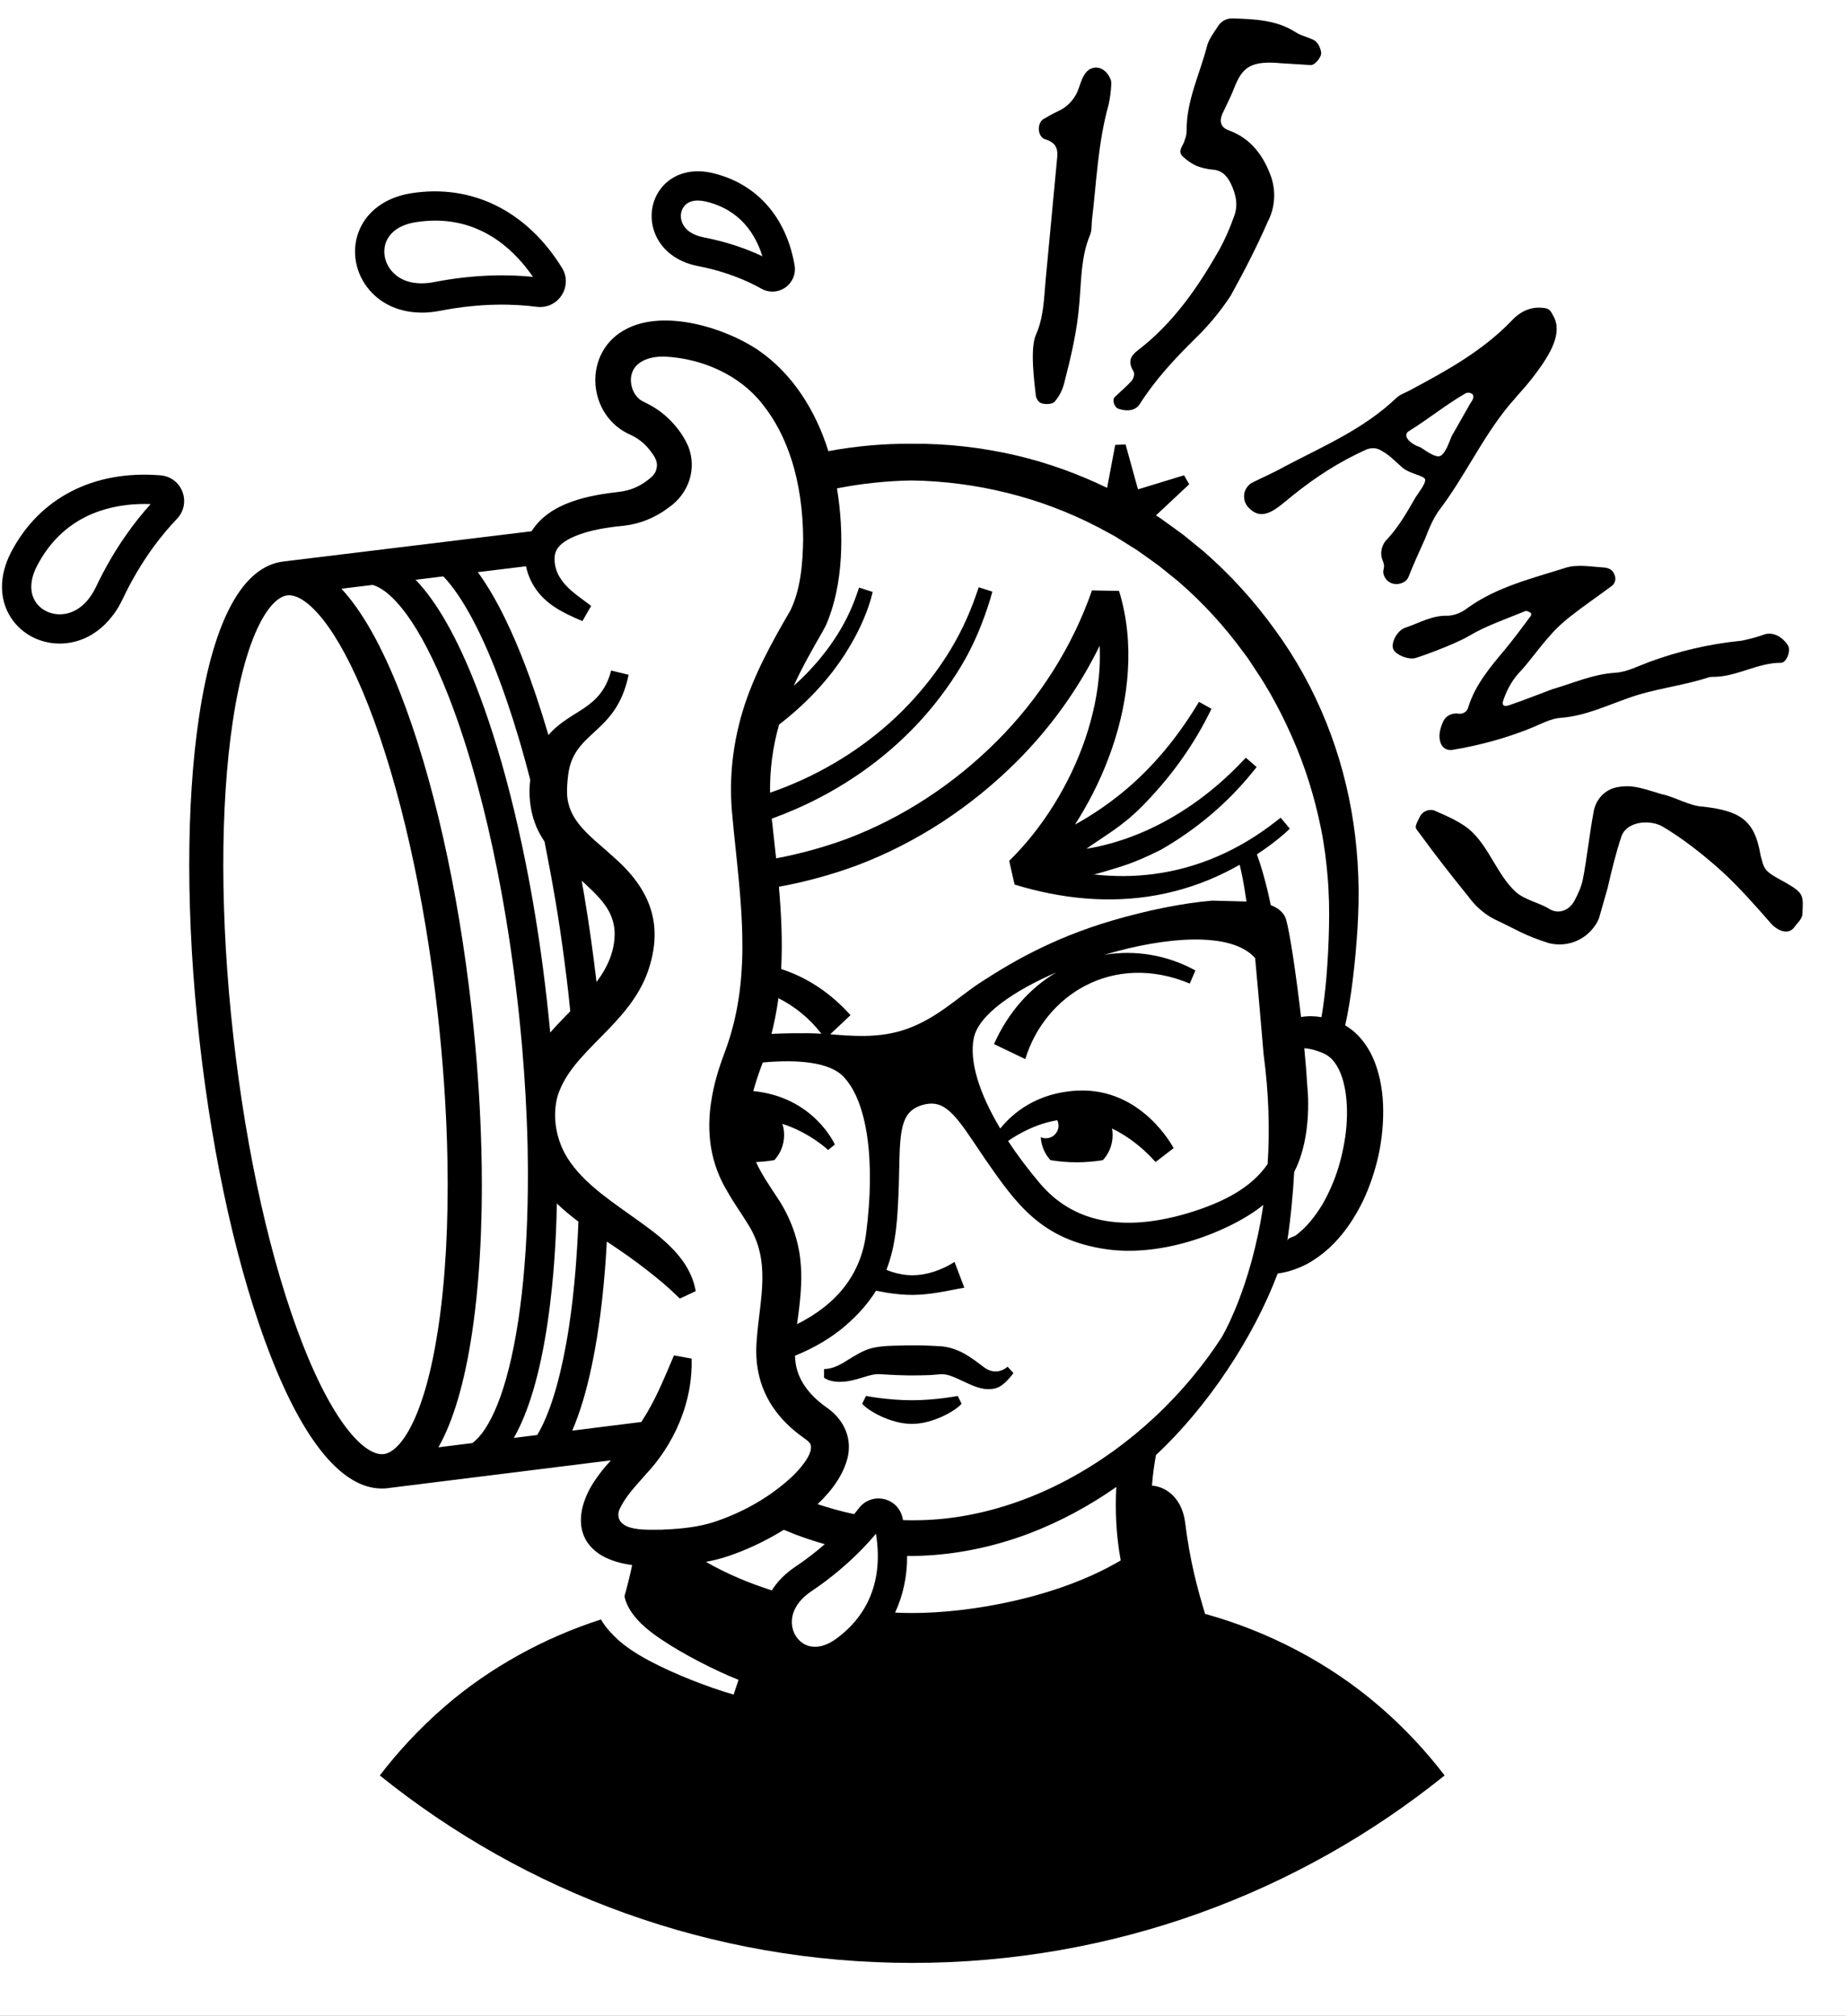
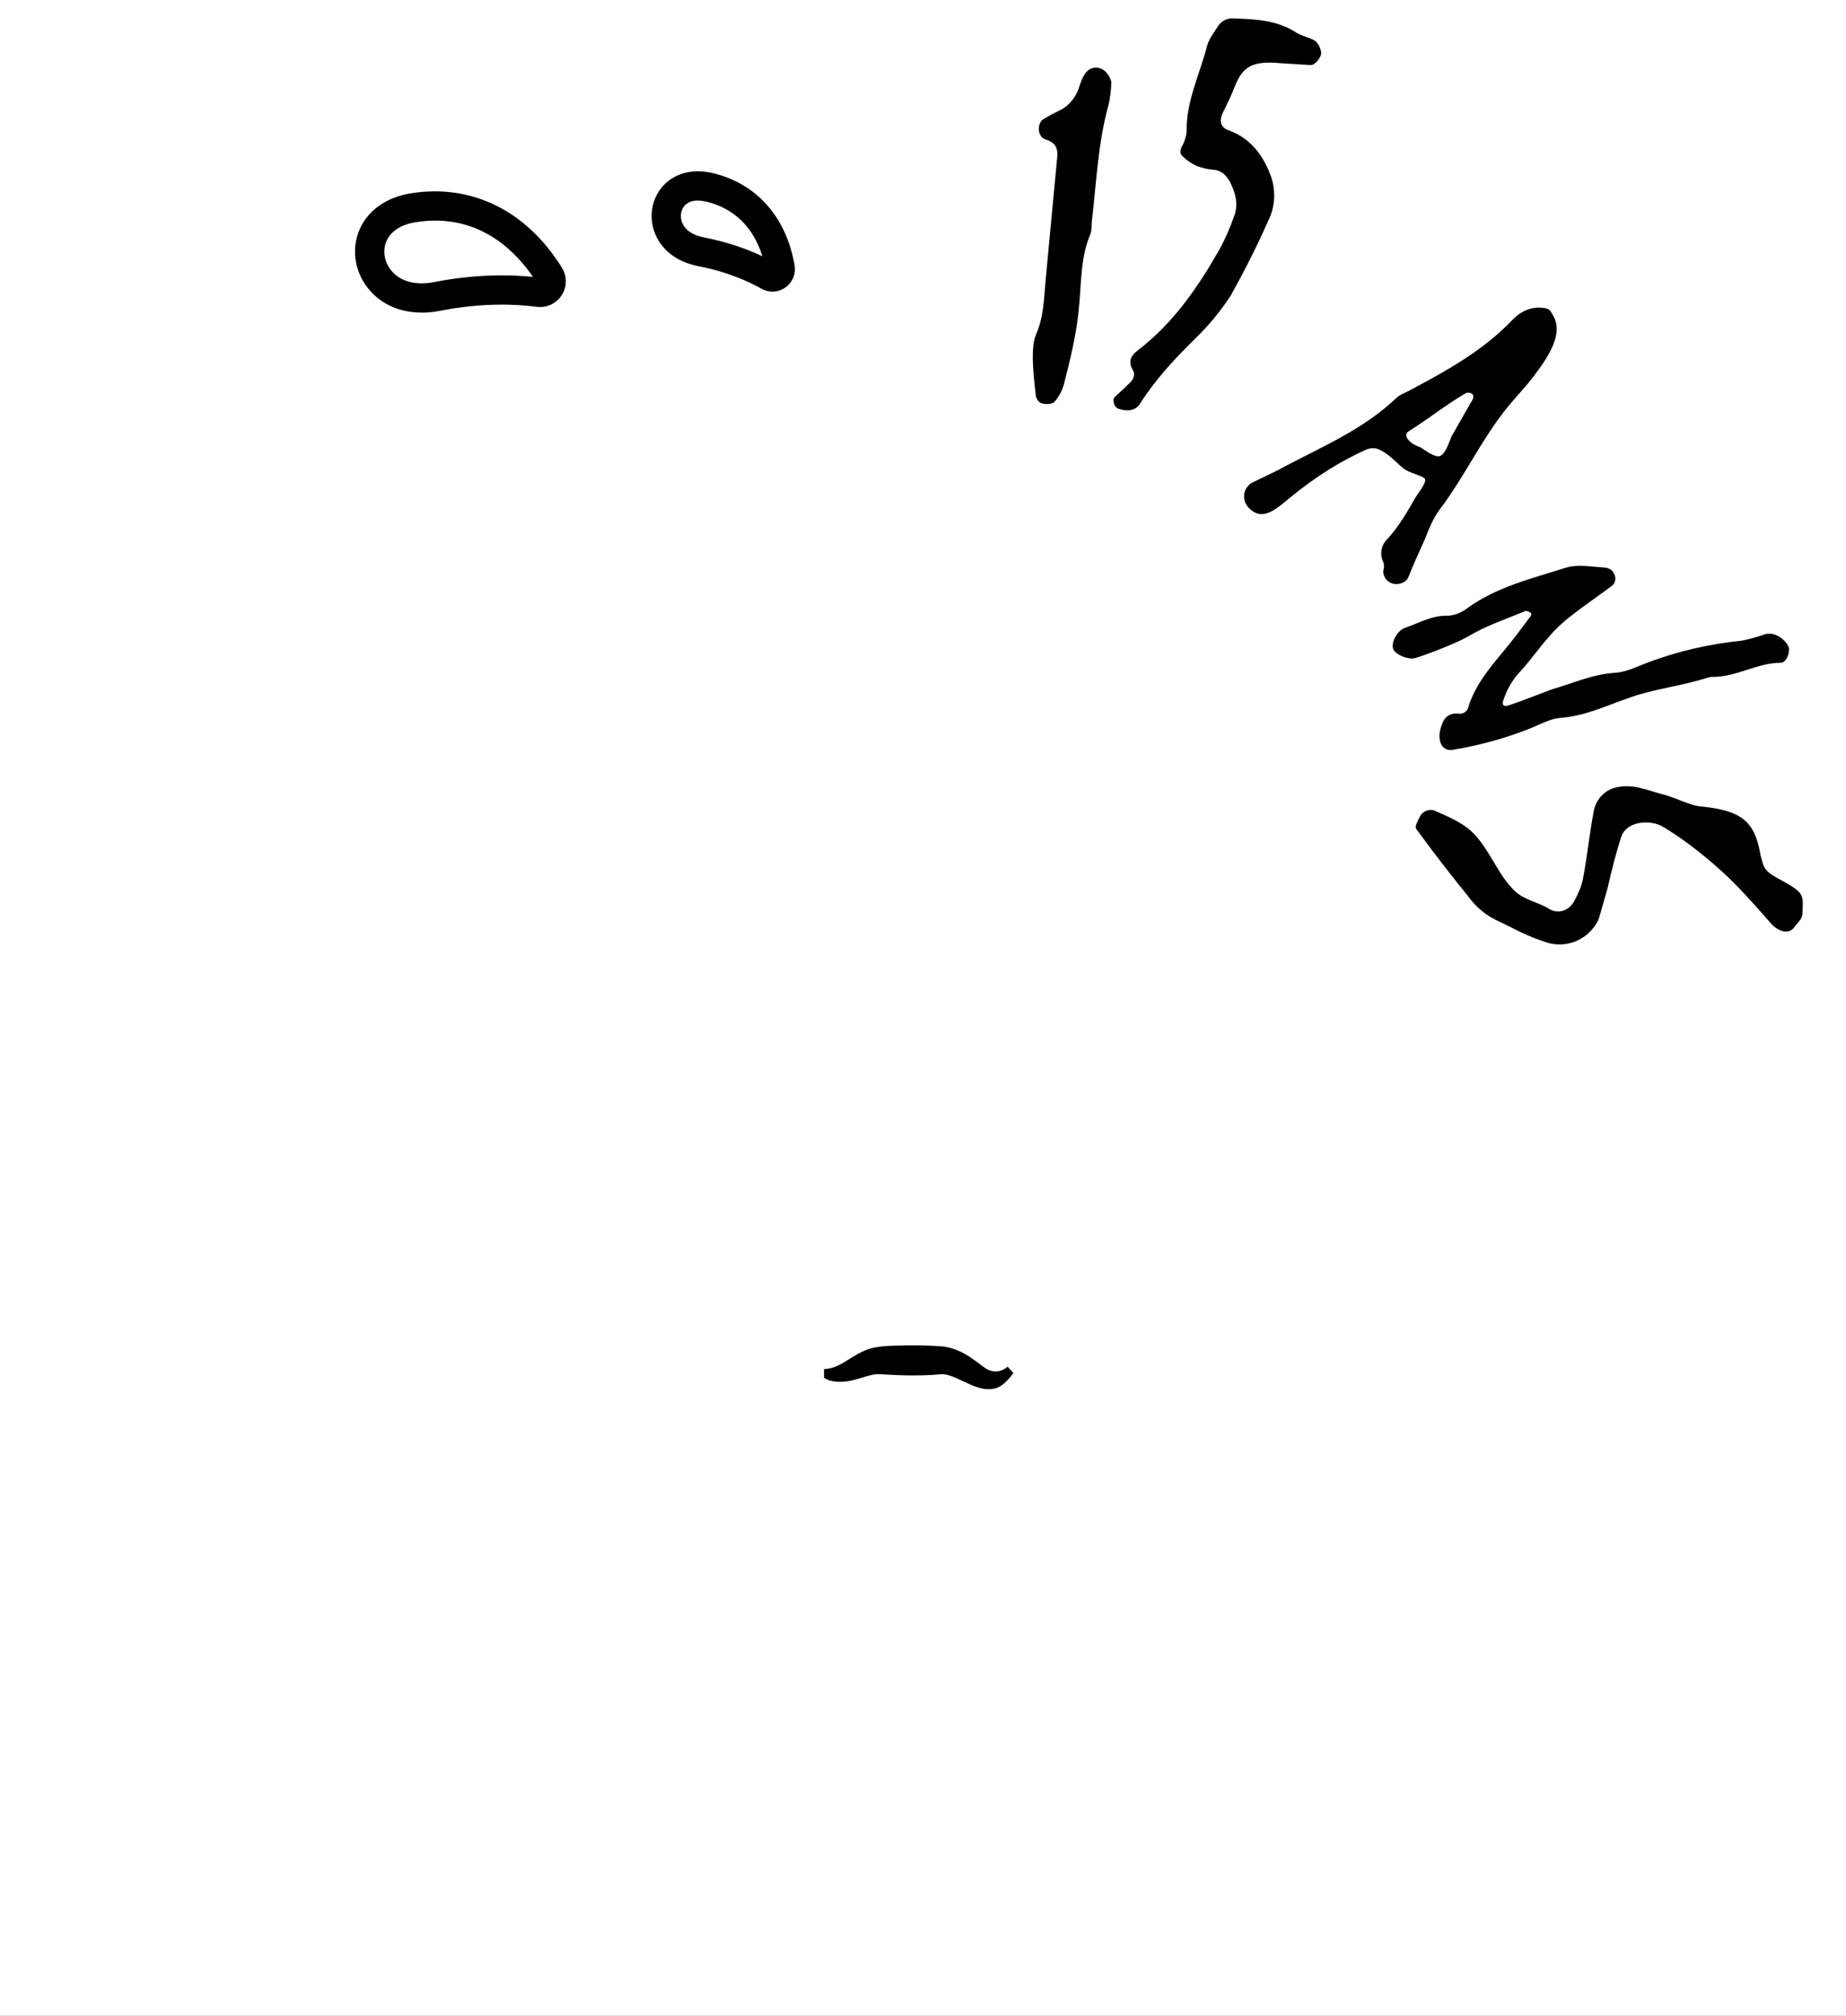
<svg xmlns="http://www.w3.org/2000/svg" width="675" height="737" viewBox="0 0 675 737" fill="none">
  <rect x="0" y="0" width="675" height="737" fill="#808080" stroke="none" />
  <g clip-path="url(#clip0_1265_62)">
    <rect width="675" height="737" fill="white" />
    <path d="M320.6 502.45C321.6 502.38 322.19 502.49 323.79 502.56L327.93 502.77C330.7 502.89 333.45 502.93 336.22 502.87C337.61 502.86 338.98 502.79 340.36 502.75L344.09 502.45C346.36 502.45 347.84 503.06 350.13 504.08C351.27 504.59 352.47 505.17 353.82 505.78C355.16 506.4 356.62 507.06 358.41 507.51C359.31 507.73 360.26 507.92 361.31 507.92C362.36 507.92 363.44 507.8 364.45 507.46C367.53 506.43 370.56 502.02 370.56 502.02L368.43 499.69C368.43 499.69 365.98 502.22 362.23 501.17C360.61 500.73 359.07 499.31 358 498.55C356.95 497.77 355.79 496.91 354.51 496.08C353.22 495.26 351.8 494.41 350.19 493.75C348.58 493.08 346.8 492.56 344.93 492.32C344.46 492.26 343.99 492.23 343.52 492.2L342.44 492.15L340.35 492.04C338.97 491.99 337.57 491.92 336.18 491.91C333.41 491.86 330.63 491.9 327.85 492.01C327.85 492.01 322.34 491.97 318.62 492.95C316.85 493.42 315.28 494.17 313.95 494.9C312.6 495.62 311.47 496.37 310.38 497C305.27 500.39 303.06 500.46 301.31 500.57V503.72C301.31 503.72 304.75 506.75 313.32 504.26C314.8 503.85 316.18 503.42 317.38 503.05C318.59 502.71 319.65 502.5 320.59 502.43" fill="black" />
-     <path d="M351.59 513.231L350.21 510.391C350.21 510.391 342.3 511.961 333.43 511.961C324.56 511.961 316.66 510.391 316.66 510.391L315.27 513.231C317.04 515.511 325.41 520.611 333.43 520.611C341.45 520.611 349.83 515.501 351.59 513.231Z" fill="black" />
-     <path d="M504.19 623.701C485.89 607.941 463.51 596.371 440.64 590.081C437.82 580.651 435.15 571.121 433.33 556.521C432.46 549.491 428.01 543.82 421.22 543.16C421.56 538.9 422.1 535.15 422.7 531.98C441.77 514.22 458.51 488.721 467.18 465.641C468.5 465.461 469.81 465.19 471.1 464.85C474.29 463.94 477.39 462.611 480.14 460.831C485.7 457.321 490.11 452.561 493.59 447.431C495.32 444.861 496.87 442.181 498.22 439.431C499.55 436.661 500.69 433.841 501.66 430.961C502.64 428.091 503.45 425.161 504.11 422.191C504.74 419.221 505.19 416.211 505.47 413.161C506 407.071 505.94 400.831 504.53 394.491C503.83 391.321 502.78 388.121 501.17 385.001C499.52 381.901 497.27 378.831 494.15 376.431C493.43 375.881 492.66 375.361 491.87 374.891C492.43 372.421 492.9 369.971 493.31 367.521C493.84 364.391 494.28 361.271 494.66 358.131C495.43 351.881 495.99 345.631 496.38 339.341C496.76 333.071 496.92 326.671 496.66 320.281C496.42 313.891 495.86 307.511 494.92 301.171C491.22 275.821 481.48 251.101 466.2 230.261C458.67 219.791 449.92 210.161 440.19 201.671L432.68 195.541C430.11 193.601 427.44 191.761 424.83 189.871L423.84 189.161L422.81 188.521L422.69 188.441L432.99 178.791L434.85 177.061L432.95 173.781L430.52 174.521L416.11 178.921L412.25 164.951L411.57 162.511L407.78 162.671L407.31 165.161L404.82 178.371C394.3 173.281 383.25 169.281 371.88 166.581C359.29 163.631 346.37 162.131 333.48 162.251C323.24 162.161 312.98 163.081 302.9 164.951C298.31 150.311 289.94 136.671 277.1 127.911C264.92 119.771 243.14 113.121 229.29 120.151C212.78 128.291 214.36 152.281 230.97 159.171C233.68 160.541 235.78 162.231 237.64 164.631C238.93 166.341 240.49 168.301 240.18 170.611C239.98 172.471 239.2 173.611 237.72 174.841L236.69 175.661C233.78 177.921 230.27 179.371 226.63 179.801C215.29 181.081 201.02 183.671 194.37 194.241L103.71 205.291C88.81 207.001 78.13 226.551 72.82 261.811C67.95 294.081 68 336.151 72.93 380.271C77.86 424.391 87.12 465.431 98.99 495.831C111.38 527.591 125.4 544.241 139.62 544.241C140.3 544.241 140.99 544.201 141.67 544.131C141.89 544.101 142.11 544.08 142.32 544.04L142.51 544.011L223.36 533.941C223.05 534.291 222.73 534.671 222.4 535.051L222.34 535.121C220.84 536.751 219.46 538.521 218.2 540.321C211.75 549.161 208.68 561.821 219.88 568.651C223.28 570.651 227.19 571.69 231.15 572.22C230.29 576.34 229.34 580.061 228.34 583.621C228.36 583.791 228.4 583.961 228.45 584.121C228.89 586.031 229.8 587.871 231.06 589.681C232.33 591.471 233.9 593.231 235.76 594.831C236.2 595.251 236.7 595.621 237.18 596.011C237.67 596.391 238.13 596.811 238.65 597.171C239.66 597.941 240.72 598.68 241.8 599.41C246.13 602.31 250.78 604.981 255.52 607.451C260.27 609.911 265.13 612.241 270.05 614.201L268.25 619.581C262.85 618.031 257.64 616.15 252.47 614.1C247.3 612.03 242.21 609.761 237.18 607.091C235.93 606.411 234.67 605.711 233.43 604.951C232.8 604.591 232.19 604.151 231.56 603.761C230.94 603.351 230.3 602.971 229.71 602.501C227.25 600.781 224.89 598.701 222.74 596.251C221.65 595.001 220.63 593.611 219.73 592.121C199.21 598.721 179.4 609.501 162.89 623.711C153.01 632.221 145.1 641.031 138.88 649.151C192.15 692.031 259.86 717.691 333.56 717.691C407.26 717.691 474.97 692.041 528.23 649.151C522.02 641.031 514.1 632.211 504.22 623.711M463.51 425.601C457.97 433.671 448.44 439.421 433.75 443.741C410.23 450.591 392.2 446.841 380.2 432.611C375.78 427.371 371.9 422.191 368.6 417.181C372.52 414.461 378.91 410.851 386.59 409.591C386.87 410.191 387.05 410.851 387.05 411.561C387.05 414.121 384.98 416.181 382.43 416.181C381.77 416.181 381.14 416.031 380.56 415.781C380.75 419.021 382.05 421.951 384.1 424.181C387.23 424.691 390.42 424.961 393.68 424.961C396.94 424.961 400.14 424.691 403.26 424.191C405.48 421.791 406.84 418.571 406.84 415.011C406.84 414.191 406.76 413.391 406.63 412.611C416.27 417.251 422.52 424.881 422.52 424.881L429.14 419.791C429.14 419.791 417.71 397.581 393.93 398.761C378.99 399.511 370.21 407.091 365.75 412.611C357.89 399.491 354.38 387.801 356.08 379.531C357.83 370.941 370.94 362.171 386.26 355.521C386.27 355.511 386.29 355.501 386.31 355.491C376.92 361.021 368.81 369.781 363.46 381.741L374.9 387.231C381.98 364.001 406.78 347.861 435.05 359.611L437.11 354.821C426.72 349.121 415 347.231 403.8 349.111C404.16 349.001 404.54 348.891 404.91 348.781C425.31 342.831 449.93 340.191 458.94 350.281C460.24 364.041 462.04 385.451 462.04 385.451C464.03 400.211 464.3 413.641 463.52 425.601M292.82 462.591C292.28 453.801 289.05 444.981 284.1 437.701C281.31 433.431 278.45 429.311 276.45 424.881C278.72 424.771 280.95 424.531 283.14 424.181C285.35 421.781 286.72 418.551 286.71 414.991C286.71 413.571 286.49 412.201 286.09 410.911C296.07 414.101 302.82 420.461 302.82 420.461L305.27 418.471C305.27 418.471 297.6 401.081 275.45 398.931C276.25 395.941 277.26 392.941 278.36 389.931C278.55 389.441 278.72 388.961 278.91 388.471C291.9 387.261 303.32 388.421 308.31 393.541C317.07 402.531 320.21 424.111 316.66 451.251C314.76 465.691 306.29 476.731 291.44 484.151C291.82 481.291 292.25 478.391 292.53 475.371C292.94 471.311 293.16 467.011 292.83 462.611M282.1 378.011C283.1 374.081 283.89 370.101 284.47 366.111L284.63 364.961C290.72 368.001 296.11 372.451 300.35 377.961C298.67 377.851 297.03 377.781 295.44 377.771C291.6 377.751 287.15 377.771 282.12 378.011M303.55 378.181L310.99 371.161C303.46 362.751 294.7 357.211 285.63 354.301C286.18 344.281 285.68 334.211 284.81 324.221C294.46 322.451 303.96 319.871 313.21 316.471C335.28 308.151 355.2 294.971 371.81 278.401C384.12 266.111 394.43 251.761 402.1 236.101C402.22 238.931 402.21 241.761 402.04 244.611C401.49 253.281 399.63 261.941 396.78 270.271C393.92 278.611 390.07 286.631 385.41 294.141C380.75 301.631 375.27 308.641 369.01 314.751L370.99 323.421C379.37 325.981 388.02 327.771 396.79 328.491C405.55 329.211 414.45 328.861 423.09 327.271C431.74 325.691 440.14 322.881 447.96 319.011C449.77 318.121 451.55 317.171 453.3 316.181C454.18 319.781 454.85 323.471 455.4 327.181C455.51 327.931 455.64 328.761 455.78 329.621L443.26 329.291C432.33 330.211 419.4 332.861 406.88 336.521C383.9 343.251 368.51 352.731 358.42 359.281C350.11 364.661 341.75 373.271 329.39 376.921C320.26 379.571 311.5 378.781 303.56 378.161M491.63 397.271C492.11 399.571 492.37 402.001 492.49 404.471C492.6 406.941 492.52 409.461 492.31 411.981C492.1 414.501 491.73 417.031 491.22 419.531C490.74 422.041 490.12 424.531 489.37 426.961C488.63 429.401 487.74 431.791 486.7 434.101C485.69 436.411 484.57 438.671 483.28 440.791C480.69 445.011 477.59 448.841 473.87 451.641C472.86 452.411 470.89 452.461 470.7 453.701C471.99 445.241 472.78 436.631 473.23 428.481C480.16 415.121 478.03 397.281 478.03 397.281C477.8 393.131 477.42 388.331 476.92 383.281C478.19 383.331 479.6 383.611 481.11 384.071C481.61 384.231 482.11 384.411 482.63 384.601C482.88 384.681 483.14 384.791 483.4 384.901L483.79 385.061C483.93 385.111 484.04 385.161 484.12 385.211C484.86 385.541 485.54 385.981 486.18 386.511C488.77 388.591 490.7 392.691 491.62 397.281M302.07 228.481C308.43 213.831 308.71 194.711 306.04 178.561C315.04 176.791 324.22 175.821 333.43 175.671C357.11 176.051 380.57 181.851 401.51 192.751L405.4 194.851L407.35 195.901C408 196.251 408.61 196.681 409.23 197.051L412.98 199.411C414.22 200.211 415.51 200.911 416.69 201.811C419.09 203.531 421.53 205.191 423.89 206.961L430.78 212.521C439.72 220.241 447.77 229.001 454.72 238.561L456.05 240.341C456.49 240.921 456.87 241.561 457.29 242.171L459.73 245.891C461.4 248.331 462.9 250.881 464.4 253.431C467.33 258.561 469.99 263.861 472.37 269.291C477.2 280.101 480.73 291.521 483.08 303.201C484.26 309.041 484.99 314.971 485.49 320.921C485.58 322.411 485.75 323.901 485.78 325.391L485.96 329.881C486.03 332.871 486.01 335.901 485.96 338.931C485.83 345.001 485.52 351.091 485.02 357.141C484.59 362.121 484.04 367.091 483.2 371.891C480.87 371.501 478.32 371.391 475.73 371.851C473.92 356.161 471.6 340.731 470.26 336.181C469.56 333.811 467.6 332.091 464.66 330.931C464.3 329.151 463.9 327.401 463.49 325.631C462.41 321.191 461.19 316.761 459.6 312.381C463.14 310.051 466.54 307.511 469.72 304.771L471.62 302.981L468.28 298.961L466.22 300.571C459.72 305.631 452.67 309.891 445.2 313.111C437.74 316.351 429.86 318.531 421.86 319.571C414.59 320.531 407.24 320.531 399.97 319.721C401.03 319.491 402.09 319.211 403.17 318.881C410.35 316.691 414.15 315.861 424.51 310.681C437.36 303.321 448.77 293.691 457.89 282.441L459.5 280.461L455.55 277.041L453.79 278.871C444.18 288.921 432.88 297.281 420.53 303.041C414.36 305.921 407.93 308.131 401.39 309.551C400.02 309.851 398.64 310.101 397.26 310.331C404.21 305.361 410.23 302.271 417.67 294.741C427.45 284.831 435.68 273.661 441.81 261.501L442.98 259.161L438.43 256.621L437.12 258.721C430.16 269.951 421.76 280.161 411.88 288.531C406.95 292.711 401.68 296.451 396.16 299.731C395.14 300.341 394.1 300.901 393.06 301.471C393.45 300.861 393.86 300.261 394.24 299.641C399.3 291.471 403.48 282.761 406.61 273.651C409.74 264.541 411.82 255.001 412.42 245.261C413.03 235.531 412.13 225.561 409.18 216.051L399.29 215.871C392.08 236.591 379.99 255.531 364.43 271.061C348.9 286.591 330.06 299.031 309.58 306.731C301.23 309.801 292.58 312.181 283.79 313.831C283.53 311.471 283.28 309.121 283.02 306.781L282.4 301.061C282.32 300.491 282.25 299.911 282.18 299.341C285.21 298.231 288.21 297.031 291.16 295.741C307.67 288.511 322.78 278.101 335.13 265.041C341.29 258.501 346.76 251.321 351.4 243.631C356.04 235.951 359.43 227.661 362.08 219.081L362.85 216.311L357.88 214.711L356.96 217.381C354.2 225.401 350.5 233.101 345.89 240.221C341.29 247.351 335.9 253.961 329.92 259.951C317.88 271.911 303.38 281.251 287.71 287.541C285.69 288.361 283.63 289.121 281.57 289.841C281.47 281.421 282.55 273.061 284.88 264.921C289.52 261.351 293.9 257.431 297.94 253.171C300.26 250.751 302.4 248.181 304.47 245.561C306.48 242.881 308.43 240.151 310.14 237.271C313.65 231.551 316.56 225.401 318.46 218.951L319.1 216.441L314.13 214.831L313.26 217.341C311.24 223.201 308.43 228.801 304.94 233.961C303.24 236.561 301.31 239.021 299.33 241.431C297.29 243.781 295.19 246.091 292.94 248.251C292.04 249.111 291.13 249.961 290.21 250.781C293.25 244.091 297.03 237.431 300.79 230.901C301.16 230.281 301.67 229.201 302.06 228.491M162.09 210.731C169.18 218.091 176.73 232.321 183.62 251.411C184.21 253.011 184.78 254.631 185.34 256.291C186.85 260.691 188.31 265.281 189.72 270.021C189.92 270.721 190.13 271.421 190.33 272.131L190.6 273.041C191.62 276.561 192.63 280.281 193.62 284.091L193.7 284.401C193.75 284.631 193.82 284.841 193.87 285.061V285.081C193.24 290.451 193.79 295.971 195.54 300.771C196.27 302.861 197.29 304.841 198.48 306.731C198.51 306.811 198.57 306.881 198.62 306.951C198.78 307.211 198.94 307.471 199.12 307.721L201.04 317.781C201.28 319.051 201.52 320.321 201.75 321.581C202.21 324.131 202.66 326.671 203.08 329.191C204.32 336.521 205.44 344.041 206.42 351.651C206.95 355.621 207.44 359.621 207.89 363.641C208.08 365.321 208.33 367.781 208.52 369.751C207.54 370.741 206.57 371.731 205.6 372.741C204.11 374.291 202.62 375.881 201.19 377.521C200.83 373.711 200.44 369.871 200.01 366.031C199.55 361.991 199.07 357.991 198.55 354.011C196.82 340.791 194.7 327.931 192.24 315.641C188.85 298.671 184.83 282.761 180.28 268.501C178.29 262.231 176.19 256.291 174.01 250.701C167.05 232.891 159.61 219.891 151.96 211.971L162.08 210.741L162.09 210.731ZM218.12 359.041C216.86 348.311 215.37 337.681 213.64 327.411C213.34 325.621 213.01 323.821 212.69 322.011C212.74 322.051 212.78 322.091 212.82 322.121C212.84 322.171 212.85 322.241 212.85 322.301C212.93 322.311 213 322.341 213.08 322.351C213.5 322.741 213.92 323.111 214.32 323.481C220.22 329.041 224.38 333.451 224.75 340.791C224.89 347.381 222.37 353.331 218.28 358.831C218.23 358.901 218.17 358.961 218.12 359.031M140.27 531.66H140.15C134 532.28 122.61 522.051 110.59 491.251C99.1 461.841 90.12 421.921 85.31 378.851C80.49 335.781 80.43 294.861 85.13 263.651C90.07 230.811 98.99 218.361 105.11 217.671H105.2C105.37 217.661 105.53 217.641 105.7 217.641C111.96 217.641 123.05 228.131 134.76 258.091C140.5 272.801 145.62 290.141 149.9 309.171C154.18 328.211 157.64 348.961 160.04 370.491C160.99 379.041 161.76 387.501 162.34 395.811C163.03 405.641 163.46 415.281 163.62 424.611C164.02 447.181 162.89 467.991 160.22 485.701C155.29 518.471 146.4 530.94 140.28 531.66M172.81 527.611L160.31 529.171C165.71 519.641 169.85 505.671 172.58 487.551C174.27 476.311 175.37 463.871 175.87 450.571C176.08 444.941 176.19 439.151 176.19 433.231C176.19 428.881 176.14 424.441 176.01 419.951C175.83 413.281 175.54 406.461 175.11 399.551C174.64 391.901 174 384.131 173.21 376.271C172.98 373.891 172.72 371.491 172.46 369.091C167.53 324.971 158.27 283.931 146.39 253.531C139.62 236.181 132.36 223.331 124.84 215.251L136.24 213.861C143.13 215.791 153.32 227.181 164.02 254.561C167.85 264.371 171.41 275.351 174.61 287.221C177.21 296.781 179.57 306.911 181.68 317.471C184.84 333.231 187.43 349.961 189.36 367.181C189.52 368.661 189.68 370.131 189.84 371.591C190.24 375.501 190.62 379.381 190.95 383.241C191.2 386.211 191.43 389.181 191.64 392.111C192.04 397.761 192.36 403.361 192.58 408.871C192.66 410.621 192.72 412.361 192.78 414.091C192.78 414.131 192.79 414.171 192.78 414.221C192.81 415.781 192.85 417.391 192.92 419.041V419.301C192.97 421.461 193 423.601 193.01 425.731C193.02 426.941 193.03 428.131 193.03 429.321C193.03 436.801 192.88 444.061 192.54 451.051C192.34 455.241 192.08 459.321 191.74 463.301C191.19 470.071 190.46 476.541 189.54 482.621C185.47 509.611 178.79 523.061 172.8 527.581M208.16 484.441C207.8 486.811 207.43 489.101 207.02 491.301C204.36 506.061 200.74 517.491 196.45 524.671L187.88 525.741C193.26 516.331 197.4 502.401 200.13 484.251C200.79 479.861 201.36 475.301 201.84 470.571C202.47 464.401 202.94 457.96 203.25 451.29C203.43 447.6 203.55 443.841 203.63 440.031C204.88 441.231 206.16 442.381 207.45 443.451C207.57 443.551 207.68 443.651 207.8 443.741C209.03 444.761 210.25 445.731 211.5 446.661C211.37 449.931 211.22 452.961 211.04 455.881C210.92 457.941 210.78 459.981 210.62 461.991C210.54 463.121 210.45 464.25 210.35 465.35C210.12 468.05 209.87 470.681 209.58 473.241C209.51 473.911 209.44 474.561 209.36 475.241L209.33 475.561C208.97 478.611 208.58 481.581 208.15 484.441H208.16ZM241.36 559.29C238.58 559.33 235.93 559.381 233.37 559.081C223.45 557.931 226.58 551.761 226.58 551.761C228.84 546.871 232.47 543.331 236.08 539.131C238.53 536.531 240.76 533.711 242.74 530.741C244.98 527.371 246.91 523.791 248.45 520.061C250.83 514.341 252.34 508.281 252.78 502.091C252.91 500.321 252.95 498.531 252.9 496.741L246.44 495.571C245.64 497.431 244.86 499.281 244.08 501.131C242.61 504.581 241.11 507.98 239.44 511.29C238.51 513.15 237.52 514.981 236.45 516.781C235.82 517.841 235.17 518.88 234.5 519.91L232.29 520.191L209.24 523.071C212.03 516.631 214.44 508.66 216.4 499.23C216.81 497.28 217.2 495.271 217.58 493.191C218.05 490.561 218.5 487.831 218.91 484.991C219.09 483.801 219.26 482.591 219.42 481.361C219.63 479.761 219.84 478.12 220.02 476.47L220.05 476.22C220.12 475.59 220.19 474.961 220.25 474.361C220.58 471.391 220.87 468.331 221.13 465.181C221.36 462.361 221.57 459.461 221.74 456.511C221.79 455.671 221.84 454.821 221.89 453.941C224.54 455.711 227.2 457.481 229.84 459.361C234.32 462.581 238.56 465.851 242.69 469.341C244.68 471.051 246.58 472.82 248.59 474.79L254.39 472.081C252.11 458.911 240 451.051 230 443.891C221.17 437.581 211.78 431.131 206.63 421.931C206.63 421.901 206.61 421.891 206.6 421.861C206.21 421.151 205.85 420.411 205.52 419.661C205.34 419.251 205.17 418.841 205.01 418.421C204.86 418.061 204.73 417.681 204.6 417.301C204.55 417.141 204.49 416.981 204.44 416.821C204.24 416.231 204.07 415.631 203.92 415.031C203.86 414.811 203.81 414.591 203.76 414.361C203.7 414.141 203.65 413.911 203.61 413.691C203.56 413.471 203.51 413.241 203.47 413.021V412.991C203.38 412.551 203.32 412.111 203.25 411.661C203.19 411.221 203.14 410.771 203.09 410.331C203.05 409.911 203.02 409.501 203 409.081V408.931C202.98 408.511 202.97 408.091 202.97 407.671C202.97 407.171 202.99 406.671 203.01 406.171C203.02 405.931 203.04 405.691 203.06 405.441C203.09 405.201 203.1 404.951 203.13 404.701C203.25 403.601 203.44 402.501 203.7 401.431C203.73 401.291 203.78 401.141 203.82 401.011C203.93 400.641 204.05 400.271 204.17 399.901C204.28 399.581 204.4 399.261 204.52 398.941C204.68 398.511 204.86 398.091 205.05 397.681C212.01 382.001 233.03 372.561 238.15 351.011C240.55 341.501 239.27 333.471 235.34 326.371C232.97 322.101 229.65 318.161 225.58 314.441C225.04 313.931 224.47 313.441 223.9 312.951C222.26 311.431 220.56 309.981 218.91 308.541H218.9C214.65 304.811 210.72 301.121 208.73 296.411C208.37 295.561 208.07 294.691 207.85 293.771C207.53 292.491 207.35 291.131 207.34 289.691C207.32 287.951 207.45 285.901 207.66 284.141C207.71 283.561 207.79 282.981 207.88 282.431C208.03 281.491 208.22 280.631 208.46 279.811C210.57 272.501 215.97 269.381 220.96 264.151C224.63 260.321 228.07 255.341 229.86 246.721L223.48 245.161C219.6 259.751 208.82 259.211 200.53 268.761C200.36 268.151 200.18 267.551 200 266.961C199.43 265.051 198.85 263.161 198.27 261.291C196.8 256.611 195.28 252.081 193.72 247.761C193.21 246.341 192.67 244.881 192.1 243.411C187.75 231.971 181.81 218.881 174.72 209.191L192.34 207.041C193.06 210.611 194.72 214.011 196.99 216.791C199.41 219.751 202.49 221.941 205.71 223.691C206.32 224.031 206.94 224.351 207.57 224.651C209.39 225.561 211.2 226.341 212.97 227.081L216.16 221.531C214.75 220.451 212.7 218.981 210.84 217.541C209.57 216.551 208.4 215.571 207.6 214.731C204.22 211.371 202.53 207.791 202.81 203.381C203.29 199.531 206.81 197.521 210.24 196.051C215.55 193.811 222.12 192.791 228.03 192.231C233.95 191.581 239.67 189.261 244.38 185.661C251.72 180.671 254.97 171.621 251.67 163.191C249.68 158.681 246.59 154.791 242.81 151.561C240.94 150.001 238.88 148.701 236.81 147.621C235.73 147.051 234.26 146.501 233.43 145.591C231.06 143.401 230.07 139.371 231.09 136.421C232.6 131.591 238.65 130.161 243.37 130.401C256.63 131.111 270.19 136.931 278.61 147.521C283.54 153.611 287.02 160.601 289.4 168.021C290.85 172.511 291.87 177.161 292.56 181.851C293.31 186.961 293.66 192.131 293.68 197.211C293.53 206.011 292.8 215.431 288.95 223.311C282.26 234.751 275.6 246.801 271.64 259.761C271.11 261.481 270.63 263.231 270.2 264.991C269.32 268.531 268.63 272.141 268.15 275.761C267.34 281.791 267.1 287.881 267.45 293.921C267.48 294.821 267.54 295.731 267.63 296.631C267.83 298.931 268.05 301.251 268.29 303.601C268.69 307.661 269.14 311.771 269.56 315.891C269.91 319.341 270.25 322.811 270.54 326.251C270.99 331.621 271.32 336.961 271.42 342.171C271.5 345.411 271.48 348.631 271.34 351.841C271.22 354.801 271 357.751 270.67 360.681C269.96 367.041 268.71 373.321 266.81 379.451C266.25 381.271 265.64 383.071 264.96 384.861C264.19 386.871 263.48 388.901 262.84 390.941C261.83 394.121 261.01 397.321 260.42 400.541C259.63 404.761 259.25 409.011 259.38 413.241C259.63 420.741 261.53 428.181 265.8 435.351C268.35 439.931 271.08 443.601 273.59 447.731C282.11 461.301 277.82 474.801 276.71 489.771C276.66 490.371 276.62 490.971 276.59 491.581C276.43 494.521 276.56 497.341 276.98 500.021C278.59 510.571 284.51 519.091 293.83 525.681C294.8 526.461 295.2 526.591 295.91 527.391C296.1 527.521 296.09 527.671 296.19 527.781C296.28 527.871 296.35 527.981 296.38 528.111C297.57 531.661 292.11 537.561 289.32 540.181C287.81 541.571 286.23 542.901 284.57 544.171C283.89 544.701 283.21 545.201 282.51 545.691C282.14 545.971 281.76 546.241 281.37 546.501C281.34 546.511 281.32 546.531 281.29 546.551C280.99 546.761 280.69 546.961 280.39 547.151C279.28 547.891 278.16 548.591 277.02 549.261C276.65 549.501 276.26 549.711 275.87 549.931C274.54 550.701 273.18 551.421 271.8 552.091C268.66 553.651 265.43 555.001 262.19 556.111C261.1 556.491 259.99 556.831 258.89 557.131C253.15 558.661 247.26 559.061 241.42 559.321M282.21 581.491C273.75 578.781 265.52 575.321 258.14 571.061C260.94 570.531 263.7 569.841 266.38 568.921C272.39 566.921 279.68 563.641 286.59 559.341C288.02 559.941 289.46 560.511 290.9 561.071C294.29 562.341 297.75 563.511 301.25 564.491C301.37 564.521 301.48 564.561 301.59 564.581C298.46 567.321 294.85 570.151 290.69 572.931C287.08 575.371 284.22 578.281 282.21 581.491ZM315.67 588.651C313.36 592.401 310.12 596.01 305.69 599.22C301.73 602.08 297.79 602.851 294.6 601.381C291.77 600.081 289.84 597.181 289.57 593.841C289.31 590.581 290.62 587.391 293.29 584.611C294.25 583.621 295.38 582.681 296.68 581.811C303.95 576.921 309.75 571.9 314.26 567.35C316.61 565.01 318.61 562.791 320.29 560.771C320.66 563.041 320.94 565.561 320.98 568.261C321.08 574.621 319.87 581.871 315.68 588.641M314.09 551.401C313.56 552.101 312.97 552.831 312.33 553.611C309.8 553.081 307.3 552.461 304.81 551.751C302.85 551.191 300.89 550.601 298.96 549.961C304.53 544.691 308.77 538.651 310.12 532.121C311.47 524.631 307.8 518.31 301.98 514.41C296.02 510.14 291.24 504.311 290.77 496.921C290.73 496.511 290.71 496.101 290.69 495.691C297.83 492.791 304.11 489.061 309.16 484.691C314.03 480.481 317.64 476.251 320.32 471.921C321.64 472.181 322.96 472.431 324.3 472.651C327.43 473.141 330.64 473.471 333.88 473.451C337.13 473.421 340.29 473.041 343.4 472.521C346.51 472.021 349.54 471.331 352.61 470.811L349.03 461.391C346.66 462.931 344.15 464.071 341.59 464.931C339.03 465.761 336.4 466.241 333.82 466.261C331.23 466.291 328.63 465.841 326.09 465.021C325.43 464.801 324.78 464.561 324.12 464.301C327.84 454.761 328.25 444.591 328.67 433.041C328.75 430.071 328.81 427.391 328.85 424.991C329.13 411.341 330.32 406.101 337.29 404.011C344.28 402.001 348.12 405.771 355.72 417.111C357.06 419.111 358.54 421.341 360.22 423.801C371.67 440.321 380.86 453.331 404.54 456.751C413.62 458.051 424.05 457.1 434.67 453.98C445.15 450.91 455.47 445.821 461.93 440.551C457.4 471.381 446.67 489.031 446.67 489.031C443.46 493.951 439.99 498.701 436.24 503.211C427.73 513.551 417.89 522.761 407.1 530.561C396.29 538.311 384.53 544.701 372.1 549.071C359.71 553.481 346.67 555.921 333.67 555.841C332.51 555.841 331.35 555.831 330.2 555.781C330.14 555.451 330.07 555.131 329.98 554.801C329.18 551.391 326.54 548.821 323.13 548.081C319.69 547.341 316.22 548.611 314.07 551.401M409.71 570.591C386.58 584.221 354.88 589.761 333.53 589.761C331.53 589.761 329.45 589.711 327.29 589.611C330.22 583.331 331.71 576.36 331.71 568.91V568.891C332.39 568.911 333.06 568.92 333.73 568.91C348.38 568.73 362.86 565.78 376.37 560.66C387.69 556.33 398.37 550.561 408.19 543.671C407.76 551.591 408.01 560.87 409.8 570.54L409.7 570.591H409.71Z" fill="black" />
    <path d="M154.2 114.31C156.33 114.31 158.55 114.09 160.82 113.65C176.25 110.62 188.59 111.18 196.23 112.18C199.88 112.65 203.39 111.03 205.38 107.94C206.39 106.38 206.9 104.61 206.9 102.84C206.9 101.07 206.42 99.44 205.48 97.91C192.58 77.05 172.47 67.13 150.28 70.67C140.86 72.18 133.87 77.38 131.08 84.92C128.46 91.99 129.99 100.06 135.05 106C139.66 111.41 146.43 114.29 154.21 114.29M141.12 88.63C142.55 84.77 146.4 82.14 151.97 81.25C154.48 80.85 156.89 80.66 159.19 80.66C177.39 80.66 188.84 92.39 194.87 101.23C186.38 100.37 173.89 100.18 158.77 103.13C152.08 104.44 146.55 103 143.2 99.07C140.65 96.07 139.85 92.07 141.12 88.62" fill="black" />
-     <path d="M41.43 224.79C42.7 223.08 43.84 221.16 44.83 219.07C51.56 204.86 59.35 195.27 64.69 189.72C67.24 187.06 68.02 183.28 66.72 179.84C66.07 178.1 64.95 176.64 63.52 175.59C62.09 174.54 60.5 173.96 58.71 173.8C34.27 171.78 14.34 182.06 4 202.01C-0.38 210.48 -0.36 219.2 4.05 225.92C8.18 232.23 15.58 235.79 23.36 235.25C30.45 234.76 36.79 231.02 41.41 224.77M13.01 220.05C10.76 216.61 10.93 211.95 13.52 206.94C14.69 204.68 15.97 202.63 17.34 200.78C28.16 186.14 44.39 183.91 55.09 184.31C49.35 190.63 41.78 200.56 35.16 214.47C32.24 220.63 27.79 224.22 22.64 224.58C18.71 224.85 15.02 223.11 13 220.04" fill="black" />
    <path d="M255.22 97.29C265.94 99.36 273.73 102.92 278.38 105.54C279.65 106.27 281.05 106.62 282.44 106.62C284.1 106.62 285.75 106.11 287.18 105.11C289.79 103.27 291.08 100.17 290.55 97.02C287.51 79.25 276.51 66.94 260.35 63.23C253.2 61.59 246.69 63.32 242.46 67.96C238.5 72.32 237.23 78.62 239.15 84.4C241.36 91.04 247.22 95.74 255.23 97.29M250.38 75.15C251.48 73.95 253.13 73.32 255.16 73.32C256.02 73.32 256.95 73.43 257.95 73.66C270.88 76.63 276.41 86.06 278.77 93.7C273.46 91.19 266.24 88.5 257.24 86.77C253.08 85.96 250.26 83.91 249.29 81C248.6 78.9 249.01 76.66 250.38 75.15Z" fill="black" />
    <path d="M378.79 122.39C381.59 116.18 381.74 109.29 382.31 102.73C383.79 87.55 385.12 72.35 386.59 57.32C386.9 53.75 385.56 51.98 382.2 50.93C379.42 50.09 379.08 45.4 381.34 43.65C383.08 42.6 384.97 41.57 386.85 40.68C389.97 39.3 392.44 36.82 393.92 33.64C395.05 31.04 395.68 27.19 398.24 25.46C401.25 23.62 404.4 25.4 405.79 28.37C406.19 29.01 406.41 29.92 406.34 30.67C406.27 33.22 405.9 35.74 405.38 38.24C401.46 52.16 400.95 66.52 399.25 80.79C399.11 82.43 399.26 84.09 398.67 85.69C395.27 93.65 395.42 102.22 394.69 110.56C393.95 120.7 391.59 130.55 389.09 140.24C388.42 142.73 387.33 144.89 385.66 146.84C384.83 147.82 382.42 147.91 380.95 147.48C379.92 147.24 379.12 146.12 378.78 144.89C378.2 139.59 376.56 127.43 378.8 122.38L378.79 122.39Z" fill="black" />
    <path d="M467.96 23.081C455.74 21.971 453.74 25.791 450.61 33.831C449.53 36.41 448.13 39.09 446.88 41.8C445.76 44.67 446.55 46.73 449.44 47.711C457.65 50.721 462.23 57.331 464.88 64.91C466.61 70.26 466.17 76.081 463.58 81.02C459.53 90.3 454.93 99.21 450.03 108.08C446.29 113.78 442.01 118.97 437.19 123.63C429.6 131.11 422.44 138.78 416.78 147.71C415.27 150.08 412.34 150.61 408.87 149.42C407.43 148.93 406.58 146.11 407.6 145.19C409.66 143.19 412.03 141.23 413.96 139.06C414.54 138.08 415.01 136.78 414.4 135.65C412.41 132.38 413.28 130.23 415.96 128.16C428.99 118.21 438.05 105.05 446.03 90.99C448 87.32 449.7 83.471 451.12 79.43C452.85 75.281 452.01 71.251 450.11 67.24C448.8 64.51 446.97 62.321 443.54 62.031C441.44 61.91 439.4 61.35 437.53 60.66C435.68 59.821 433.88 58.541 432.4 57.141C430.4 55.081 432.74 53.27 433.14 51.361C433.59 50.211 433.89 49.041 433.91 47.691C433.77 36.971 438.62 27.34 441.28 17.12C441.94 14.341 443.91 11.88 445.42 9.51C446.55 7.7 448.65 6.6 450.9 6.74C458.85 7 466.96 7.28 474.05 11.96C476.14 13.28 478.81 13.62 480.91 14.941C482.13 16 482.83 17.601 483.09 19.14C483.32 20.831 480.83 23.831 479.33 23.791C475.58 23.61 471.86 23.291 467.96 23.09V23.081Z" fill="black" />
    <path d="M626.16 247.48C625.63 247.48 625.11 247.54 624.61 247.71C614.91 250.87 604.53 251.84 594.97 255.39C587.07 258.16 579.48 261.78 570.79 262.45C567.2 262.66 563.62 264.63 560.03 266.12C550.74 269.89 541.03 272.53 530.97 274.2C528.66 274.42 527.11 273.24 526.55 270.89C525.95 268.4 526.76 265.87 527.82 263.56C528.84 261.59 531.03 260.61 533.22 260.92C534.93 261.24 536.6 260.14 536.92 258.43C539.57 250.11 545.04 243.77 550.45 237.3C553.63 233.41 556.62 229.43 559.7 225.25C559.93 225.01 559.95 224.2 559.76 224.11C559.13 223.71 558.31 223.21 557.75 223.42C550.84 226.3 543.59 228.68 537.19 232.49C531.3 235.95 517.88 240.62 517.4 240.63C514.91 241.23 510.79 239.58 509.59 237.63C508.34 235.54 510.63 230.55 513.91 229.49C519.01 227.76 523.69 224.9 529.52 225.13C532.16 224.95 534.5 223.92 536.48 222.39C547.29 214.55 560.2 211.51 572.6 207.55C576.89 206.26 581.87 207.21 586.6 207.51C587.6 207.57 588.6 207.89 589.34 208.57C589.71 208.91 590.01 209.32 590.18 209.8C591.09 211.38 590.68 213.29 589.29 214.28C584.17 218.1 578.94 221.63 574.01 225.54C571.43 227.61 568.9 229.83 566.81 232.36C563.07 236.46 559.96 240.97 556.35 245.02C553.33 248.05 551.18 251.72 549.8 255.74C549.15 257.42 549.34 258.78 552.14 257.74C557.33 255.97 562.41 253.93 567.41 252.07C567.51 252.03 567.61 252 567.71 251.97C575.43 249.72 582.61 246.44 590.68 245.98C594.88 245.7 598.88 243.58 602.81 242.12C613.67 238.09 625.03 235.44 636.64 234.28C636.81 234.26 636.98 234.24 637.14 234.2C640.01 233.59 642.83 232.84 645.42 231.88C648.47 231.07 651.84 232.84 653.84 236.09C654.85 237.95 653.29 242.36 651.21 242.33C642.53 242.3 634.92 247.59 626.16 247.49V247.48Z" fill="black" />
    <path d="M647.32 337.36C642.19 331.46 635.46 323.9 629.79 318.76C628.31 317.42 626.82 316.11 625.33 314.85C619.4 309.82 613.49 305.5 608.06 302.29C603.66 299.61 595.11 300.08 592.96 305.6C590.92 311.6 589.3 318.25 587.85 324.61C586.72 328.63 585.9 331.42 584.81 335.28C584.66 335.8 584.47 336.31 584.22 336.79C580.77 343.36 573.42 346.66 566.21 344.8C556.97 341.8 555.33 340.27 546.57 336.16C542.57 334.14 539.35 331.17 536.72 327.56C530.63 320.04 524.79 312.57 519.17 304.84C517.43 302.44 516.91 302.99 519.29 298.41C520.13 296.71 522.61 295.6 524.55 296.38C529.31 298.47 534.57 300.68 538.14 304.06C544.65 310.23 547.7 320.09 554.15 326.02C557.37 328.98 562.79 330.06 566.31 332.2C569.6 334.4 573.79 333.12 575.81 329.13C577.18 326.55 578.31 324.02 578.86 321.13C580.38 313.01 581.18 305.06 582.7 296.93C583.37 292.51 586.69 288.7 591.24 287.84C597.2 286.64 601.38 288.6 607.55 290.35C612.48 291.36 617.66 294.66 622.66 294.93C622.81 294.93 622.97 294.95 623.12 294.97C636.06 296.53 641.5 299.75 643.65 312.13C643.86 313.33 644.18 314.23 644.32 314.74C645.2 319.02 648.1 319.98 653.03 322.78C659.73 326.65 659.39 327.43 659.06 334.26C658.99 336.03 656.92 337.79 656.38 338.66C653.83 342.53 649.42 339.86 647.31 337.37L647.32 337.36Z" fill="black" />
    <path d="M506.46 211.26C504.81 208.13 506.86 208.39 505.71 205.26C504.44 202.5 505.04 199.35 507.17 197.21C511.42 192.66 514.47 187.3 517.58 181.89C518.3 180.65 521.38 176.86 521.13 175.36C520.87 173.86 515.41 173.29 512.69 170.89C509.71 168.26 507.91 166.14 504.39 164.4C502.87 163.66 501.24 163.79 499.74 164.3C489.83 168.76 481.31 174.26 472.92 180.97C466.92 185.78 461.7 191.41 456.26 185.28C455.12 183.91 454.74 182.27 454.97 180.51C455.22 179 456.22 177.49 457.6 176.6C461.61 174.57 465.87 172.78 469.88 170.49C483.91 163.13 498.58 156.89 510.45 145.63C511.95 144.11 514.34 143.47 516.21 142.33C529.37 135.34 542.27 128.1 552.64 117.36C556.01 113.7 560.02 111.91 564.8 112.64C566.82 112.88 567.17 114.09 568 115.56C571.48 121.75 566.91 129.43 561.42 136.75C559.3 139.65 556.93 142.3 554.56 144.96C553.56 146.23 552.44 147.36 551.44 148.62C541.83 160.37 535.5 174.36 526.39 186.35C524.02 189.5 522.54 193.28 521.05 197.06C518.94 201.72 516.84 206.35 514.97 211.05C513.9 213.75 508.62 214.88 506.47 211.25M537.74 147.29C537.92 147.1 539.48 145.01 538.33 144.08C537.3 143.25 536.09 143.7 536.09 143.7C528.3 148.21 522.96 152.78 515.17 157.63C512.58 159.24 515.65 162.33 519.15 163.44C519.89 163.67 524.46 167.47 526.49 166.76C528.52 166.05 529.91 161.6 530.74 159.61" fill="black" />
  </g>
  <defs>
    <clipPath id="clip0_1265_62">
      <rect width="675" height="737" fill="white" />
    </clipPath>
  </defs>
</svg>